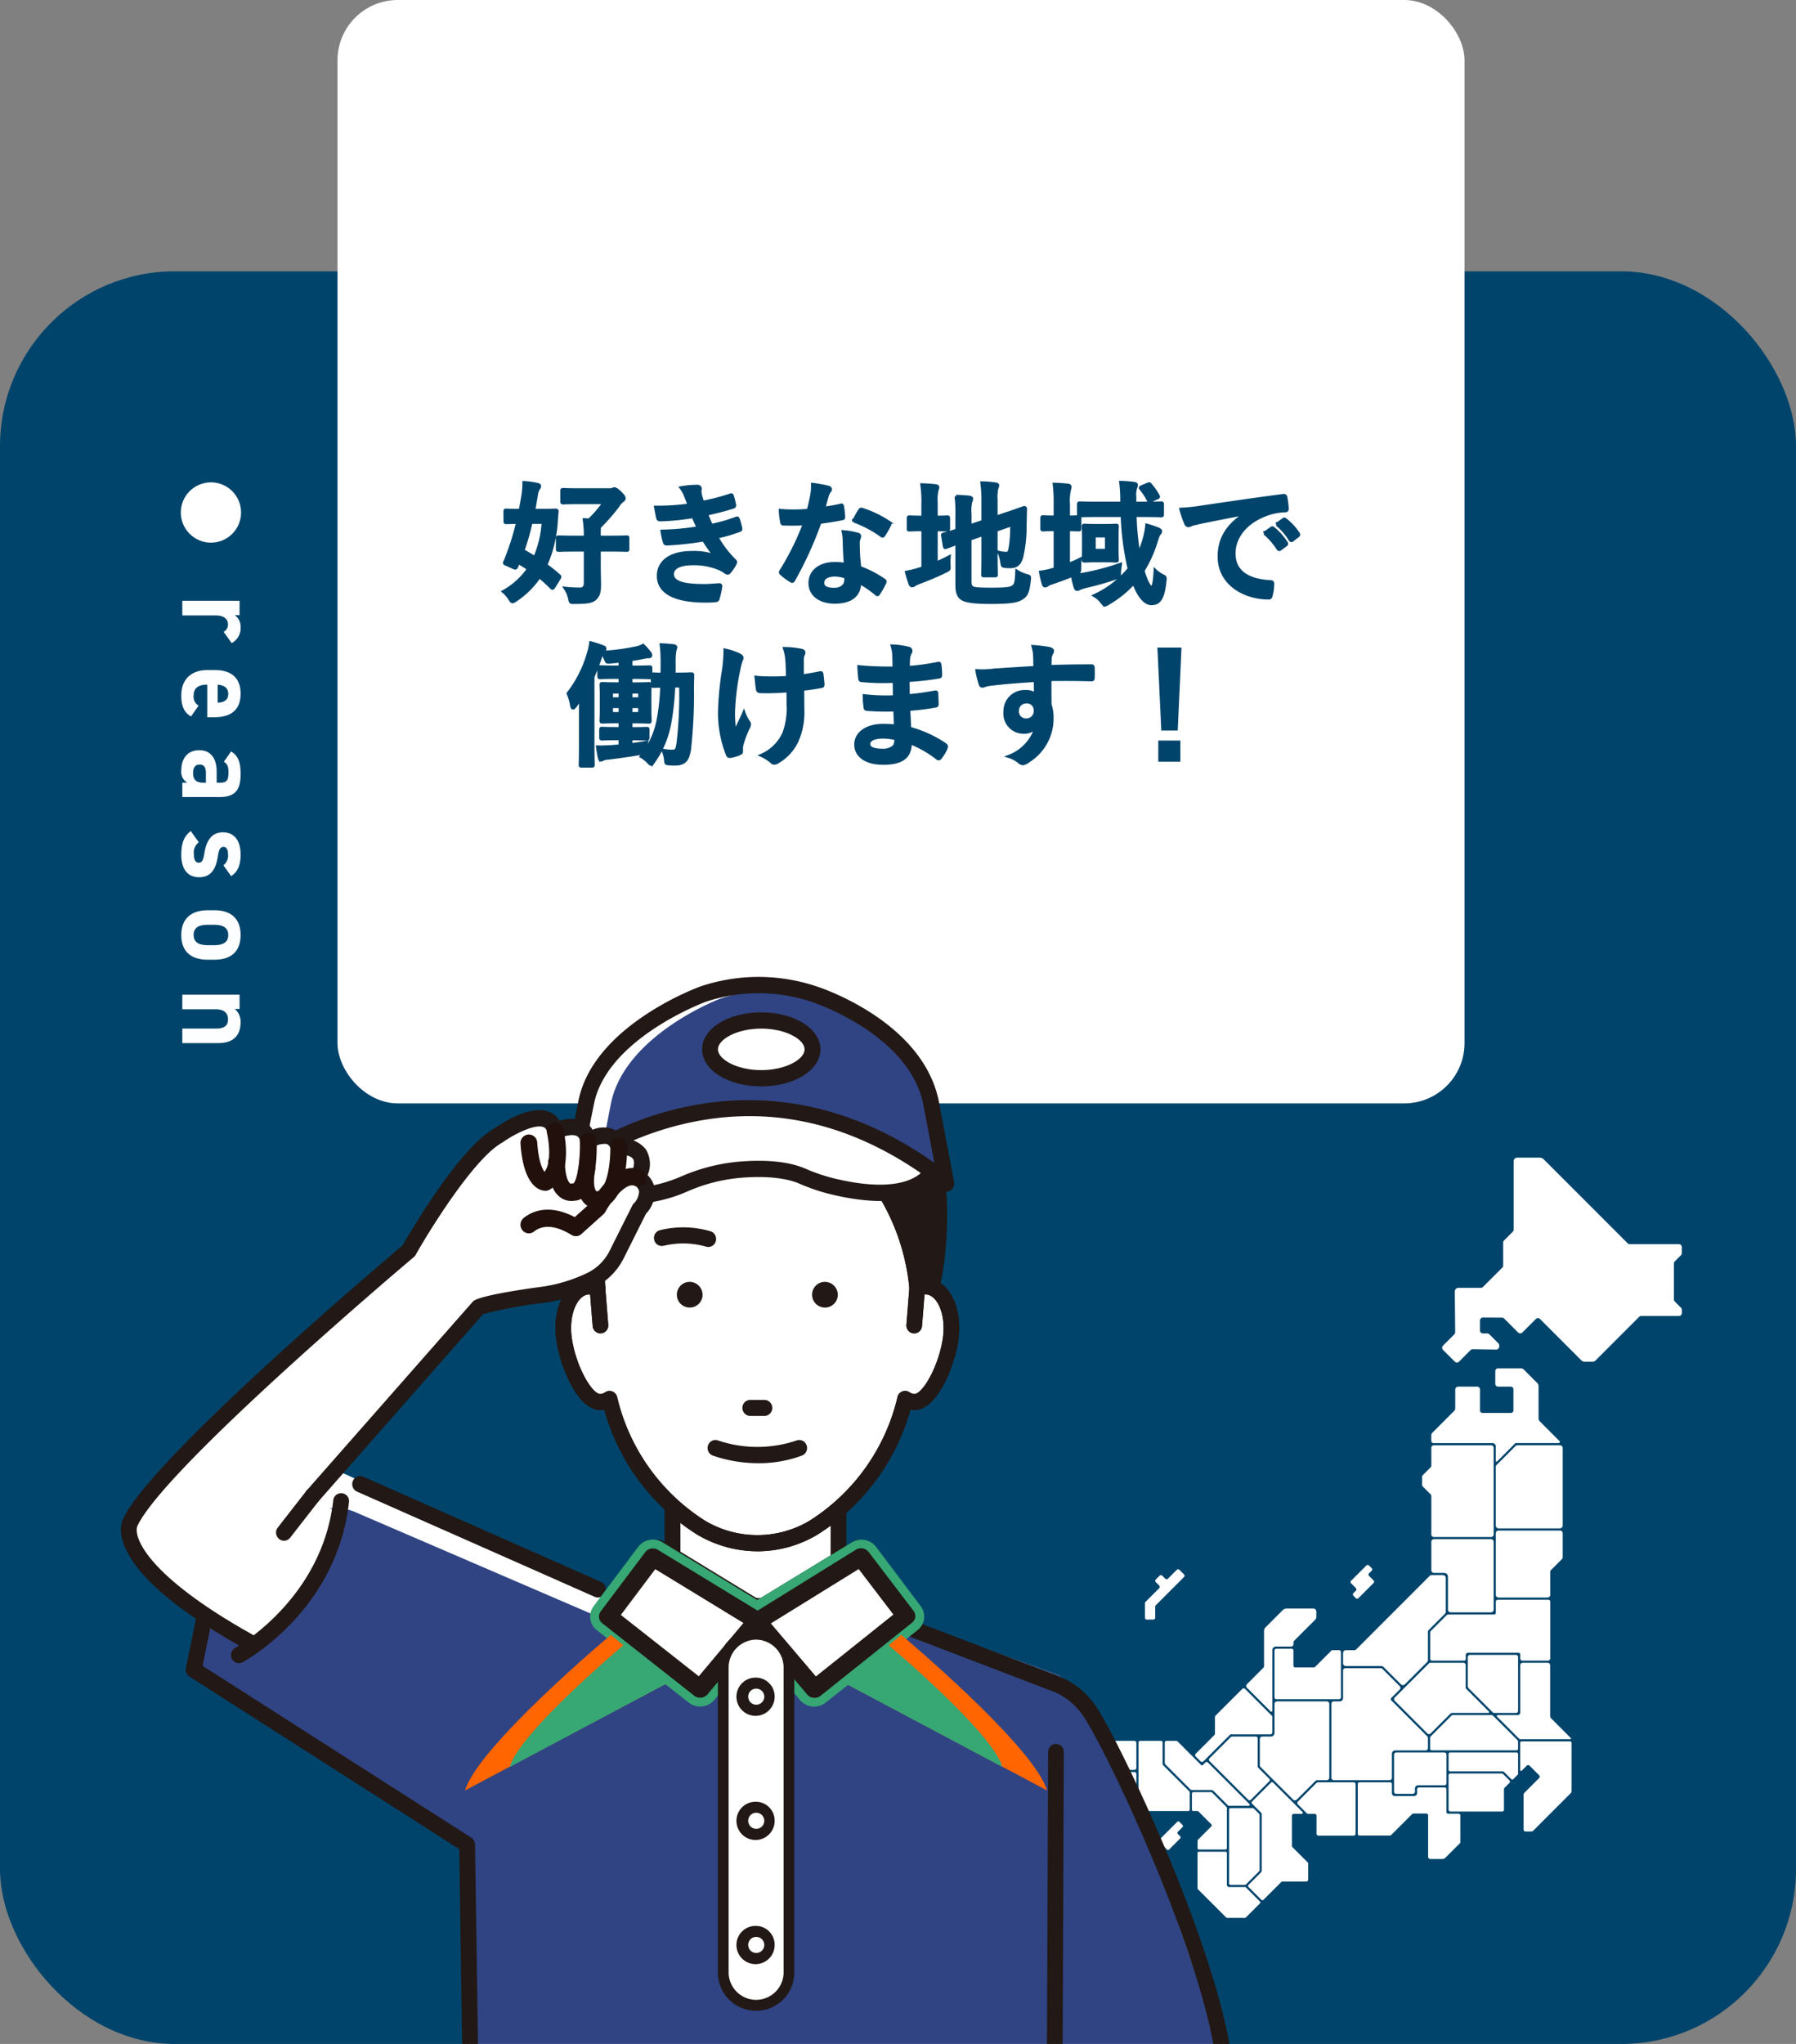
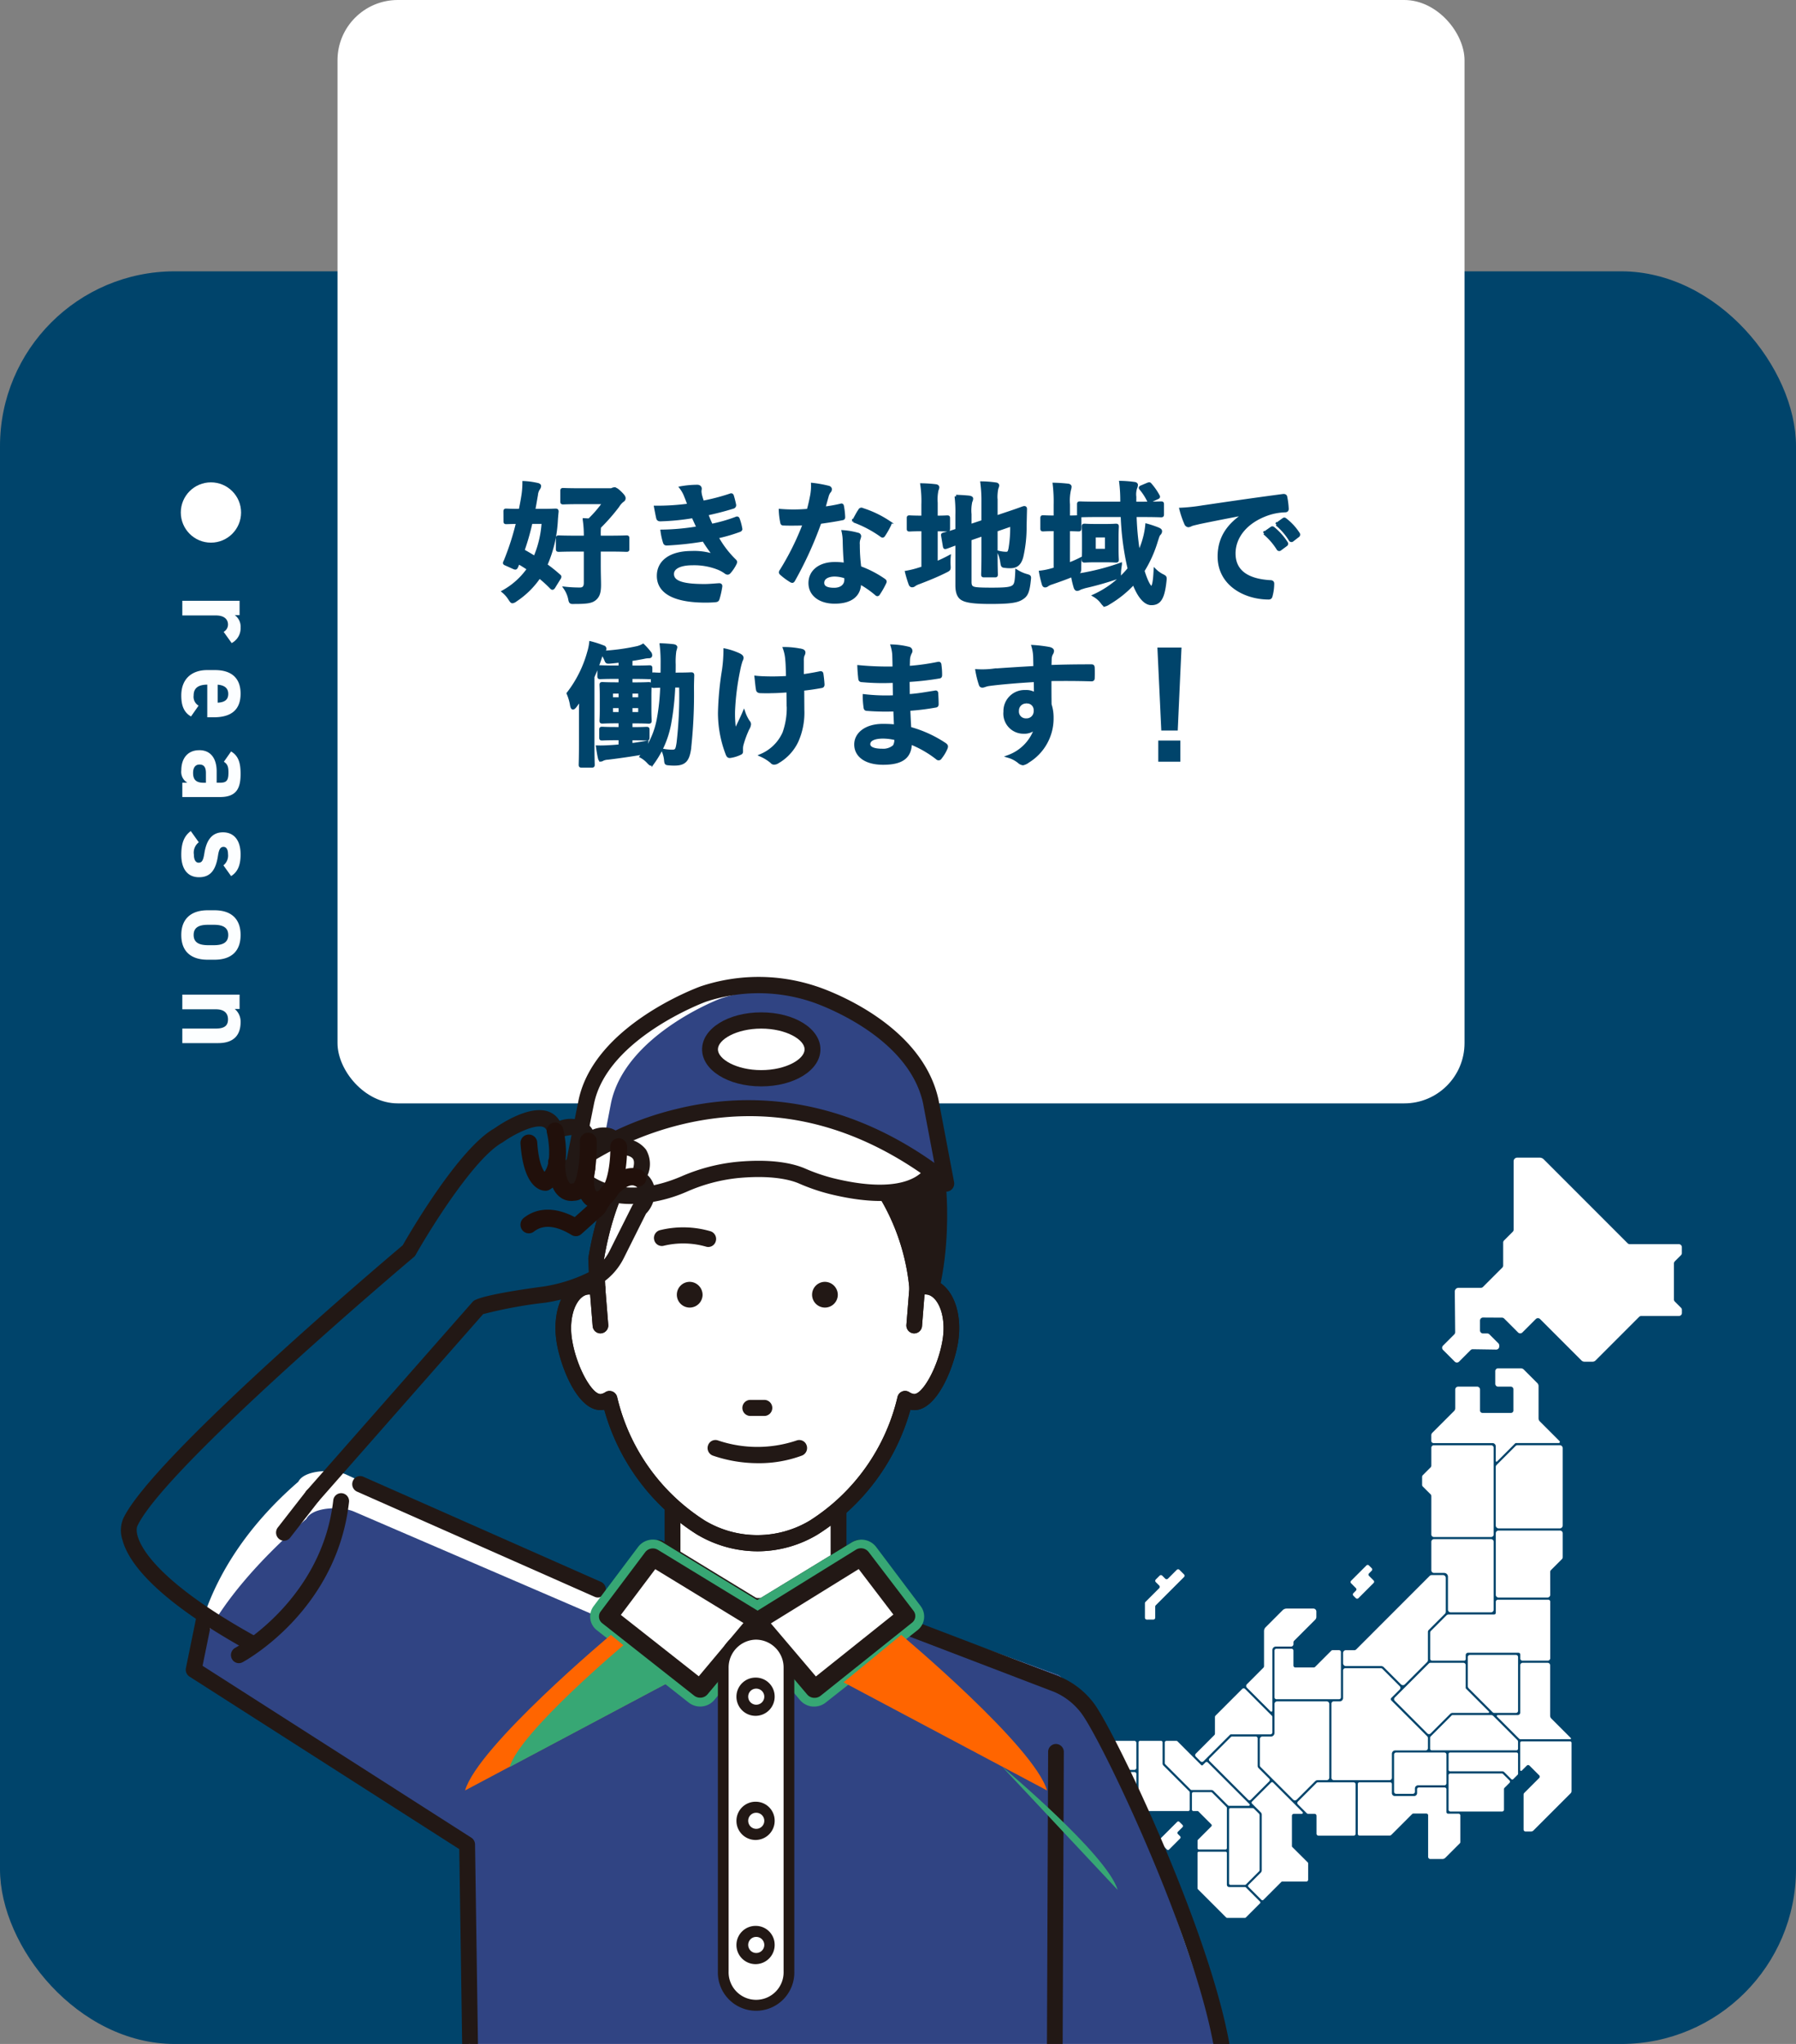
<svg xmlns="http://www.w3.org/2000/svg" width="298" height="339">
  <rect width="100%" height="100%" fill="#808080" stroke="none" />
  <defs>
    <clipPath id="a">
      <path data-name="長方形 3932" fill="none" d="M0 0h144.123v135.012H0z" />
    </clipPath>
    <clipPath id="b">
      <path data-name="長方形 3739" transform="translate(0 .452)" fill="none" d="M0 0h190v190H0z" />
    </clipPath>
    <clipPath id="c">
      <path data-name="長方形 3740" fill="none" d="M0 0h33.772v25.808H0z" />
    </clipPath>
  </defs>
  <g data-name="グループ 7072" transform="translate(-447 -9854)">
    <rect data-name="長方形 3925" width="298" height="294" rx="29" transform="translate(447 9899)" fill="#00446b" />
    <g data-name="グループ 7047" transform="translate(324)">
      <circle data-name="楕円形 33" cx="5" cy="5" r="5" transform="translate(153 9934)" fill="#fff" />
      <path data-name="パス 13514" d="M161.439 9960.656a2.778 2.778 0 001.482-2.565 2.354 2.354 0 00-.969-2.071h.8v-2.375h-9.502v2.432h5.586c1.33 0 1.995.608 1.995 1.52a1.4 1.4 0 01-.722 1.2zm-5.489 10.378a1.7 1.7 0 01-.819-1.7c0-1.349.95-1.767 2.261-1.786v5.415h1.083c2.888 0 4.446-1.235 4.446-3.914 0-2.47-1.387-3.914-4.256-3.914h-1.292c-2.451 0-4.294 1.368-4.294 4.218 0 1.71.456 2.812 1.615 3.477zm4.921-1.957c0 .912-.513 1.406-1.748 1.463v-2.983c1.081.091 1.746.547 1.746 1.516zm-4.807 9.348c-1.938 0-2.983 1.368-2.983 3.344a2.085 2.085 0 001.005 2.048h-.836v2.375h6.232c2.717 0 3.439-1.387 3.439-3.838 0-1.957-.418-3.021-1.577-3.724l-1.2 1.71c.627.4.76.855.76 1.786 0 1.368-.342 1.691-1.406 1.691h-.548v-1.883c0-1.993-.874-3.513-2.888-3.513zm.741 5.4c-1.292 0-1.767-.532-1.767-1.634 0-.836.342-1.387 1.064-1.387.741 0 1.064.437 1.064 1.425v1.6zm4.539 15.477c1.216-.741 1.577-2.033 1.577-3.591 0-2.377-1.121-3.667-2.926-3.667-1.919 0-2.755 1.444-3.078 3.42-.19 1.2-.38 1.615-.969 1.615-.494 0-.779-.513-.779-1.349a2.15 2.15 0 01.817-2.033l-1.33-1.863c-1.106.818-1.577 2-1.577 3.934 0 2.451 1.121 3.724 2.945 3.724 1.881 0 2.774-1.178 3.135-3.515.152-1.007.361-1.52.931-1.52.551 0 .741.57.741 1.2a2.057 2.057 0 01-.76 1.862zm-2.755 13.87c2.85 0 4.332-1.463 4.332-4.1 0-2.6-1.482-4.1-4.332-4.1h-1.139c-2.66 0-4.37 1.349-4.37 4.1 0 2.869 1.767 4.1 4.37 4.1zm-3.458-4.1c0-1.349 1.026-1.691 2.394-1.691h.988c1.52 0 2.356.494 2.356 1.691s-.836 1.691-2.356 1.691h-.988c-1.368-.004-2.394-.365-2.394-1.695zm-1.881 9.895v2.432h5.586c1.254 0 1.995.551 1.995 1.672 0 .988-.532 1.52-2.014 1.52h-5.567v2.413h5.947c2.812 0 3.724-1.558 3.724-3.477a2.735 2.735 0 00-.969-2.185h.8v-2.375z" fill="#fcfeff" />
    </g>
    <rect data-name="長方形 3924" width="187" height="183" rx="10" transform="translate(503 9854)" fill="#fff" />
    <path data-name="パス 13588" d="M530.791 9940.439c0 .223.022.245.223.245.111 0 .6-.022 1.872-.045a44.108 44.108 0 01-2.05 6.395.969.969 0 00-.134.334c0 .111.111.134.357.245l1.136.512c.357.156.4.134.535-.156l.29-.668a28.74 28.74 0 011.671 1.047 12.423 12.423 0 01-4.167 3.767 5.087 5.087 0 011.047 1.2c.223.334.312.49.468.49a1.248 1.248 0 00.535-.267 14.13 14.13 0 003.921-3.878 21.63 21.63 0 011.983 1.8c.089.089.134.111.178.111.067 0 .134-.045.223-.178l.891-1.448c.156-.245.178-.334.022-.446a23.654 23.654 0 00-2.228-1.783 20.948 20.948 0 001.738-7.175c.022-.423.067-1 .134-1.649.022-.245-.045-.29-.267-.29-.134 0-.735.045-2.5.045h-1.114c.156-.8.29-1.649.446-2.518a2.37 2.37 0 01.334-1.047.889.889 0 00.2-.468c0-.134-.134-.2-.357-.267a12.444 12.444 0 00-2.25-.312 14.122 14.122 0 01-.156 2.094c-.134.869-.29 1.693-.468 2.518-1.6 0-2.161-.045-2.3-.045-.2 0-.223.022-.223.245zm6.328.2a17.294 17.294 0 01-1.381 5.838c-.668-.423-1.315-.8-1.961-1.159a41.605 41.605 0 001.337-4.678zm7 4.59v5.438c0 .691-.29 1.025-.891 1.025a21.982 21.982 0 01-2.454-.132 5.012 5.012 0 01.735 1.693c.134.691.134.691.824.668 2.117 0 2.83-.134 3.365-.579s.78-1.025.78-2.34c0-.8-.045-1.716-.045-3.342v-2.43h1.6c2.072 0 2.763.045 2.9.045.223 0 .245-.022.245-.223v-1.76c0-.223-.022-.245-.245-.245-.134 0-.824.045-2.9.045h-1.6v-.4a9.052 9.052 0 01.045-1.292 32.251 32.251 0 003.03-3.454 3.357 3.357 0 01.824-.936.414.414 0 00.223-.379c0-.2-.134-.423-.713-.98-.535-.512-.758-.579-.936-.579a.632.632 0 00-.29.089.805.805 0 01-.4.067h-5.036c-1.939 0-2.585-.045-2.718-.045-.223 0-.245.022-.245.267v1.693c0 .245.022.267.245.267.134 0 .78-.045 2.718-.045h4.055a20.494 20.494 0 01-2.473 2.874l-.824-.045a17.6 17.6 0 01.178 2.9h-1.493c-2.05 0-2.763-.045-2.874-.045-.245 0-.267.022-.267.245v1.76c0 .2.022.223.267.223.111 0 .824-.045 2.874-.045zm17.2-7.464a39.287 39.287 0 01-5.548.357c.134.713.29 1.537.357 1.783.045.223.178.312.446.312a38.586 38.586 0 005.414-.535c.29.624.624 1.381.847 1.849a38.855 38.855 0 01-5.994.557 11.241 11.241 0 00.4 1.827c.067.223.156.312.4.312a52.636 52.636 0 006.103-.667 25.912 25.912 0 001.849 2.629 10.318 10.318 0 00-3.832-.557c-3.476 0-5.526 1.493-5.526 3.877 0 2.741 2.718 4.189 7.843 4.189q.836 0 1.6-.067c.312-.022.4-.111.468-.334a14.486 14.486 0 00.452-2.029c.022-.178-.045-.29-.267-.29-.8.045-1.627.134-2.451.134-3.409 0-5.3-.468-5.3-1.916 0-1.047 1.225-1.693 3.32-1.693a10.848 10.848 0 014.189.713 5.61 5.61 0 011.315.713.592.592 0 00.312.134c.134 0 .223-.067.357-.223a6.461 6.461 0 00.909-1.38c.111-.245.111-.334-.111-.535a16.615 16.615 0 01-2.919-3.855 27.424 27.424 0 003.766-1.092c.223-.089.223-.2.178-.4a8.45 8.45 0 00-.4-1.471c-.067-.2-.178-.245-.4-.134a26.168 26.168 0 01-4.058 1.157 24.294 24.294 0 01-.78-1.872c1.515-.334 2.874-.668 4.367-1.136a.341.341 0 00.267-.4 16.06 16.06 0 00-.379-1.493c-.067-.178-.178-.2-.379-.111a34.75 34.75 0 01-4.545 1.181 12.99 12.99 0 01-.357-1.159 3.955 3.955 0 01-.089-.668c0-.134.045-.29.045-.423 0-.223-.178-.4-.49-.4a15.756 15.756 0 00-2.7.245 5.651 5.651 0 01.78 1.426c.227.554.366.933.539 1.446zm25.956 9.827a11.483 11.483 0 00-1.76-.132c-2.518 0-4.122 1.313-4.122 3.251 0 1.916 1.649 3.164 4.1 3.164 2.54 0 4.144-1.025 4.144-3.253a16.573 16.573 0 012.719 1.872c.089.089.156.134.223.134s.134-.045.2-.156a13.71 13.71 0 001.025-1.805c.111-.223.089-.312-.134-.468a17.471 17.471 0 00-4.01-2.072 29.1 29.1 0 01-.246-3.788 2.315 2.315 0 01.09-.914 2.794 2.794 0 00.133-.465.342.342 0 00-.312-.357 12.045 12.045 0 00-2.429-.423 7.826 7.826 0 01.179 1.58c.022 1.047.069 2.406.2 3.832zm.045 2.117a2.567 2.567 0 01.024.445c0 .936-.735 1.582-1.939 1.582-1.27 0-1.894-.357-1.894-1.07 0-.847.869-1.292 1.983-1.292a5.678 5.678 0 011.826.335zm-3.632-11.431c.2-.668.379-1.359.535-1.894a2.449 2.449 0 01.357-.824.549.549 0 00.2-.423c0-.156-.134-.29-.357-.334a20.6 20.6 0 00-2.607-.468 8.624 8.624 0 01-.134 1.8c-.156.8-.312 1.56-.579 2.5a26.636 26.636 0 01-4.634.022 11.642 11.642 0 00.223 1.894c.045.29.089.357.312.357.557.022.735.022 1.225.022.691 0 1.381 0 2.228-.045a44.952 44.952 0 01-3.855 7.775.426.426 0 00-.111.267c0 .089.045.156.156.245a10.578 10.578 0 001.537 1.138.618.618 0 00.267.111c.089 0 .156-.067.245-.223a61.57 61.57 0 004.348-9.558c1.381-.2 2.473-.357 3.676-.6.178-.022.267-.067.267-.267a12.09 12.09 0 00-.2-1.8c-.045-.245-.134-.245-.334-.178a23.947 23.947 0 01-2.765.483zm4.947 2.117a19.256 19.256 0 014.609 2.429.311.311 0 00.2.089c.067 0 .134-.045.2-.156a13.552 13.552 0 00.94-1.649.531.531 0 00.089-.267c0-.089-.067-.156-.2-.245a17.384 17.384 0 00-4.368-2.095.311.311 0 00-.468.159c-.293.4-.624 1.066-1.002 1.735zm19.318 3.008l2.139-.735v3.142c0 2.228-.045 3.3-.045 3.454 0 .223.022.245.245.245h1.783c.223 0 .245-.022.245-.245 0-.134-.045-1.226-.045-3.454v-3.878l2.585-.891a21.232 21.232 0 01-.267 3.9c-.134.713-.29.824-.668.824a5.211 5.211 0 01-1.181-.156 5.557 5.557 0 01.468 1.6c.111.691.111.691.6.735a5.254 5.254 0 00.824.045c.958 0 1.582-.4 1.916-1.693a21.794 21.794 0 00.536-5.036l.067-2.852c0-.178-.089-.245-.245-.223s-.824.312-2.919 1l-1.716.579v-2.804a6.98 6.98 0 01.134-2.005 1.258 1.258 0 00.134-.446c0-.134-.134-.223-.357-.245a17.753 17.753 0 00-2.273-.178 23.1 23.1 0 01.178 3.164v3.231l-2.139.713v-1.916a6.741 6.741 0 01.134-2.117 1 1 0 00.134-.468c0-.111-.134-.2-.446-.245q-1-.1-2.139-.134a22.528 22.528 0 01.134 3.164v2.451c-1.426.468-2.005.6-2.184.646-.2.067-.223.067-.178.29l.29 1.738c.045.223.067.245.29.178.178-.045.646-.245 1.783-.646v6.955c0 1.2.312 1.872.847 2.206.557.357 1.671.624 4.7.624 3.454 0 4.523-.223 5.281-.735.735-.468 1-1.07 1.2-3.008.067-.579.067-.579-.49-.735a6.313 6.313 0 01-1.6-.713c-.064 1.76-.179 2.205-.536 2.517-.446.357-1.181.468-3.587.468-2.206 0-2.9-.067-3.209-.245-.312-.156-.423-.423-.423-1zm-5.615-1.537c1.27 0 1.693.045 1.827.045.2 0 .223-.022.223-.245v-1.693c0-.223-.022-.245-.223-.245-.134 0-.557.045-1.827.045v-2.384a7.472 7.472 0 01.134-2.117 1.258 1.258 0 00.134-.446c0-.134-.134-.245-.357-.267a23.201 23.201 0 00-2.3-.156 18.869 18.869 0 01.178 3.275v2.094h-.173c-1.448 0-1.894-.045-2.028-.045-.223 0-.223.022-.223.245v1.688c0 .223 0 .245.223.245.134 0 .579-.045 2.028-.045h.178v6.328l-.512.156a16 16 0 01-2.206.557 19.536 19.536 0 00.601 1.989c.089.2.2.267.334.267a.581.581 0 00.379-.156 3.138 3.138 0 01.735-.357c1.471-.557 3.053-1.2 4.434-1.894.624-.312.624-.29.579-1.025a9.37 9.37 0 01.022-1.381 23.38 23.38 0 01-2.161 1.025zm34.225-2.362c2.184 0 2.941.045 3.075.045.223 0 .245-.022.245-.267v-1.627c0-.223-.022-.245-.245-.245-.134 0-.891.045-3.075.045h-1.27v-1.047a3.446 3.446 0 01.156-1.537 1.1 1.1 0 00.111-.446c0-.111-.111-.223-.357-.245a19.521 19.521 0 00-2.25-.178 24.955 24.955 0 01.178 3.186v.267h-3.9c-2.161 0-2.9-.045-3.03-.045-.223 0-.245.022-.245.245v1.627c0 .245.022.267.245.267.134 0 .869-.045 3.03-.045h3.966a45.173 45.173 0 001.159 8.824 16.2 16.2 0 01-5.771 4.456 4.293 4.293 0 011.27 1.136c.223.29.334.423.468.423a1.69 1.69 0 00.579-.267 18.1 18.1 0 004.212-3.387c.936 2.473 2.005 3.431 2.919 3.431 1.315 0 1.961-.8 2.273-3.788.067-.624.067-.624-.512-.914a4.912 4.912 0 01-1.136-.824c-.09 1.895-.268 2.853-.625 2.853-.2 0-.758-.735-1.381-2.785a20.343 20.343 0 002.206-4.9c.245-.735.312-1.025.49-1.2a.661.661 0 00.223-.423c0-.2-.111-.267-.379-.4a17.51 17.51 0 00-1.916-.646 12.788 12.788 0 01-.424 2.267 13.684 13.684 0 01-.914 2.429 46.3 46.3 0 01-.6-6.284zm-12.278 2.339c1.136.022 1.515.045 1.649.045.223 0 .245-.022.245-.245v-1.671c0-.245-.022-.267-.245-.267-.134 0-.512.045-1.649.045v-2.095a8.124 8.124 0 01.178-2.473 1.736 1.736 0 00.089-.468c0-.111-.134-.223-.334-.245a25.256 25.256 0 00-2.3-.156 24.481 24.481 0 01.156 3.387v2.05c-1.4 0-1.827-.045-1.983-.045-.2 0-.223.022-.223.267v1.671c0 .223.022.245.223.245.134 0 .557-.045 1.939-.045h.045v6.507l-.49.134a11.518 11.518 0 01-1.939.4 16.8 16.8 0 00.473 2.006c.067.223.178.29.29.29a.632.632 0 00.379-.156 2.335 2.335 0 01.668-.312c1.159-.4 2.384-.824 3.476-1.292a15.833 15.833 0 00.467 2.004c.089.245.2.334.334.334a1.116 1.116 0 00.468-.178c.134-.067.4-.134.8-.267a51.509 51.509 0 005.083-1.426c.668-.2.668-.223.668-.958.022-.446.089-.891.156-1.337a38.2 38.2 0 01-5.637 1.537 12.23 12.23 0 01-2.3.267 5.7 5.7 0 00.535-.245c.646-.29.646-.29.646-1.025a12.744 12.744 0 01.067-1.381 18.274 18.274 0 01-1.939.847zm4.412-.691c-1.2 0-1.56-.045-1.716-.045-.223 0-.245.022-.245.245 0 .134.045.579.045 1.716v2.005c0 1.159-.045 1.582-.045 1.738 0 .223.022.245.245.245.156 0 .512-.045 1.716-.045h1.738c1.2 0 1.56.045 1.693.045.245 0 .267-.022.267-.245 0-.134-.045-.579-.045-1.738v-2.004c0-1.136.045-1.582.045-1.716 0-.223-.022-.245-.267-.245-.134 0-.49.045-1.693.045zm1.894 4.122h-2.028v-2.384h2.028zm5.882-10.562c-.29.111-.334.178-.178.357a9.338 9.338 0 011.225 1.872c.111.245.134.267.446.111l.958-.446c.312-.111.357-.178.245-.379a10.4 10.4 0 00-1.27-1.827c-.156-.178-.156-.2-.423-.111zm17.09 4.523c-2.7 1.76-4.278 3.9-4.278 7.063 0 4.635 4.3 6.885 8.222 6.885.267 0 .357-.134.423-.468a7.926 7.926 0 00.246-1.914c0-.245-.134-.334-.49-.334-3.878-.246-5.927-1.807-5.927-4.68 0-2.674 1.894-5.281 5.682-6.573a9.942 9.942 0 012.718-.49c.29 0 .423-.067.423-.334a12.729 12.729 0 00-.245-1.961c-.022-.156-.134-.29-.468-.245-5.749.758-10.651 1.493-13.391 1.894a30.738 30.738 0 01-3.543.379 15.527 15.527 0 00.824 2.403.521.521 0 00.423.334 1.3 1.3 0 00.49-.178c.334-.111.557-.156 1.4-.357 2.384-.49 4.768-.958 7.487-1.471zm3.231 3.188a11.056 11.056 0 012.25 2.584.233.233 0 00.379.067l.936-.691a.225.225 0 00.067-.357 10.255 10.255 0 00-2.117-2.384c-.134-.111-.223-.134-.334-.045zm2.05-1.471a10.541 10.541 0 012.228 2.562.229.229 0 00.379.067l.893-.691a.258.258 0 00.067-.4 9.305 9.305 0 00-2.117-2.3c-.134-.111-.2-.134-.334-.045zm-100 24.867c.022-.535.022-1.07.022-1.627a12.169 12.169 0 01.111-2.273 3.8 3.8 0 00.156-.579c0-.111-.134-.2-.357-.245-.535-.067-1.4-.134-2.072-.156a24.18 24.18 0 01.156 3.164c0 .579 0 1.159-.022 1.716-.914 0-1.248-.045-1.359-.045-.223 0-.245.022-.245.245v1.582c0 .223.022.245.245.245.111 0 .423-.022 1.315-.045a35.228 35.228 0 01-.6 5.66 13.823 13.823 0 01-2.139 5.1l.067-.446a9.182 9.182 0 01.178-1c-.914.156-1.8.29-2.607.4v-.98h.29c1.627 0 2.139.045 2.273.045.245 0 .267-.022.267-.245v-1.292c0-.223-.022-.245-.267-.245-.134 0-.646.045-2.273.045h-.29v-1.114h.557c1.671 0 2.228.045 2.362.045.245 0 .267-.022.267-.245 0-.134-.045-.646-.045-1.8v-2.278c0-1.2.045-1.716.045-1.849 0-.2-.022-.223-.267-.223-.134 0-.691.045-2.362.045h-.557v-1.07h.624c1.738 0 2.317.045 2.451.045.2 0 .223-.022.223-.245v-1.316c0-.223-.022-.245-.223-.245-.134 0-.713.045-2.451.045h-.624v-1.248c.8-.111 1.56-.245 2.317-.4a3.766 3.766 0 01.668-.067c.178 0 .29-.067.29-.245a.654.654 0 00-.134-.379 11.165 11.165 0 00-1.136-1.27 3.583 3.583 0 01-.958.379 35.46 35.46 0 01-5.793.78.636.636 0 01.156-.178c.178-.156.267-.267.267-.423s-.134-.245-.357-.334a17.6 17.6 0 00-2.005-.646 8.642 8.642 0 01-.334 1.582 19.618 19.618 0 01-3.409 6.818 8.291 8.291 0 01.579 2.028c.067.267.134.4.223.4.111 0 .245-.134.4-.334l.891-1.226c-.022.891-.045 1.8-.045 2.562v5.013c0 2.161-.045 3.231-.045 3.365 0 .223.022.245.245.245h1.671c.223 0 .245-.022.245-.245 0-.111-.045-1.2-.045-3.365v-11.19a33.466 33.466 0 001.292-3.387 5.383 5.383 0 01.2-.579 5.438 5.438 0 01.624 1.092c.178.446.178.468.758.423a36.805 36.805 0 001.627-.178v1h-.824c-1.738 0-2.317-.045-2.451-.045-.223 0-.245.022-.245.245v1.315c0 .223.022.245.245.245.134 0 .713-.045 2.451-.045h.824v1.07h-.535c-1.671 0-2.228-.045-2.362-.045-.245 0-.267.022-.267.223 0 .156.045.646.045 1.849v2.273c0 1.159-.045 1.649-.045 1.8 0 .223.022.245.267.245.134 0 .691-.045 2.362-.045h.535v1.114h-.691c-1.627 0-2.139-.045-2.273-.045-.223 0-.245.022-.245.245v1.292c0 .223.022.245.245.245.134 0 .646-.045 2.273-.045h.691v1.181c-.624.067-1.225.111-1.76.134-.758.045-1.337.067-1.983.045.111.78.2 1.337.312 1.8.045.245.134.379.223.379a.573.573 0 00.312-.111 2.314 2.314 0 01.847-.2c1.894-.223 4.122-.557 5.526-.8a3.121 3.121 0 00.512-.111l-.49.624a4.629 4.629 0 011.225.98c.2.2.312.312.423.312.089 0 .178-.089.334-.29a16.033 16.033 0 002.741-6.395 44.741 44.741 0 00.691-6.283h1.136a67.972 67.972 0 01-.423 9.4c-.178 1.159-.267 1.4-1 1.4a8.49 8.49 0 01-1.515-.156 5.274 5.274 0 01.423 1.493c.067.713.067.713.49.758a8.411 8.411 0 001.07.045c1.716 0 2.161-.8 2.429-2.451a82.592 82.592 0 00.49-10.138c0-.713.022-1.359.045-2.117 0-.223-.045-.267-.267-.267-.134 0-.579.045-2.05.045zm-5.7 6.529h-1.448v-1.159h1.448zm-4.679 0v-1.159h1.426v1.159zm4.679-3.565v1.114h-1.448v-1.115zm-4.679 1.114v-1.115h1.426v1.114zm29.3.713a12.312 12.312 0 01-.691 4.969 7.232 7.232 0 01-3.766 3.7 7.351 7.351 0 011.736 1.09.464.464 0 00.446.2 1 1 0 00.557-.2 7.839 7.839 0 003.186-3.454 11.627 11.627 0 00.98-5.169l-.022-3.431a38.965 38.965 0 003.075-.446c.2-.022.312-.111.29-.4a20.434 20.434 0 00-.178-1.671c-.022-.223-.134-.267-.4-.2-.936.2-1.894.357-2.852.49v-2.475a2.724 2.724 0 01.111-.936.9.9 0 00.156-.446c0-.178-.111-.29-.357-.357a13.576 13.576 0 00-2.874-.312 6.953 6.953 0 01.379 1.827c.089.847.089 1.849.134 2.963-.8.067-1.849.089-2.473.089-.824 0-1.939-.022-2.763-.111.111.98.156 1.582.245 2.028.022.245.2.357.512.357.824.022 1.4.022 1.872 0 .646 0 1.493-.045 2.674-.134zm-7.732 7.531a2.722 2.722 0 01.067-.579 16.748 16.748 0 011-2.718 1.668 1.668 0 00.267-.735.669.669 0 00-.2-.423 6.469 6.469 0 01-.735-1.493c-.535 1.248-.936 2.005-1.493 3.186a18.953 18.953 0 01-.223-3.521 41.518 41.518 0 01.847-6.685 12.659 12.659 0 01.423-1.649.806.806 0 00.134-.446c0-.156-.134-.312-.49-.49a10.93 10.93 0 00-2.34-.78 24.091 24.091 0 01-.245 3.32 50.792 50.792 0 00-.668 7.13 19.052 19.052 0 001.315 6.907c.134.267.245.334.512.29a5.512 5.512 0 001.54-.468c.223-.089.29-.156.29-.312zm25.553-3.744c-1.042-.089-1.582-.089-2.142-.089-2.7 0-4.456 1.359-4.456 3.164 0 1.849 1.649 3.119 4.545 3.119 3.053 0 4.5-.98 4.523-3.387a17.68 17.68 0 014.434 2.54.342.342 0 00.245.111.327.327 0 00.29-.178 6.7 6.7 0 00.98-1.649c.067-.267.067-.334-.156-.535a19.866 19.866 0 00-5.9-2.7c-.067-1.025-.111-2.117-.156-3.142a40.356 40.356 0 004.367-.535c.245-.022.334-.089.334-.312 0-.668-.045-1.4-.067-1.827-.022-.2-.089-.245-.357-.178-1.6.245-2.674.468-4.367.579 0-.8-.022-1.627-.022-2.518a45.581 45.581 0 005.147-.579c.178-.022.245-.067.245-.357a11.9 11.9 0 00-.111-1.627c-.022-.267-.111-.334-.379-.267a37.493 37.493 0 01-4.88.668c.022-.668.022-.98.045-1.426a2.864 2.864 0 01.334-1.07.454.454 0 00-.245-.668 12.91 12.91 0 00-2.807-.4 6.409 6.409 0 01.267 1.493c.022.758.045 1.337.045 2.161a50.942 50.942 0 01-5.838-.217 26.7 26.7 0 00.156 2.005c.022.223.134.312.379.312a36.668 36.668 0 005.325.111c.022.847.022 1.716.045 2.562a31.35 31.35 0 01-5.013-.178 13.3 13.3 0 00.134 1.894c.022.29.111.379.357.379a39.453 39.453 0 004.59.089c.02.758.067 1.672.109 2.652zm.045 2.117a2.138 2.138 0 01-.245 1.246 2.752 2.752 0 01-2.028.668c-1.537 0-2.206-.423-2.206-1 0-.713.78-1.181 2.406-1.181a9.61 9.61 0 012.073.267zm23.084-11.81c-2.674.156-5.548.334-6.907.446a14.7 14.7 0 01-2.718.089 15.614 15.614 0 00.557 2.25c.067.223.156.312.379.312.2 0 .557-.2 1.047-.267 1.76-.245 4.9-.512 7.709-.668 0 .735.022 1.493.022 2.273a2.731 2.731 0 00-1.693-.446 3.247 3.247 0 00-3.367 3.342 3.086 3.086 0 003.1 3.409 2.572 2.572 0 002.094-.891 7.443 7.443 0 01-4.568 4.9 4.966 4.966 0 011.693.891 1.262 1.262 0 00.668.334 2.124 2.124 0 00.869-.423 8.32 8.32 0 003.966-7.2 6.942 6.942 0 00-.334-2.206c-.022-1.359-.022-2.785-.022-4.144 2.317-.022 4.479-.022 6.8.045.267.022.379-.045.379-.29.022-.557.022-1.136 0-1.693-.022-.29-.067-.334-.334-.334-2.139 0-4.434.022-6.84.111.022-.847.022-1.136.045-1.426a2.329 2.329 0 01.178-.646.939.939 0 00.2-.512c0-.2-.245-.357-.624-.423a22.638 22.638 0 00-2.607-.312 7.081 7.081 0 01.267 1.627c.019.608.019 1.162.041 1.852zm-1.426 5.726a1.335 1.335 0 011.47 1.43 1.431 1.431 0 01-1.515 1.534 1.382 1.382 0 01-1.426-1.515 1.418 1.418 0 011.471-1.448zm25.49-8.779h-3.476l.624 13.258h2.25zm-3.342 15.42v3.008h3.164v-3.008z" fill="#00446b" stroke="#00446b" stroke-width=".5" />
    <g data-name="グループ 7053">
      <g data-name="グループ 7052" transform="translate(581.938 10046)" clip-path="url(#a)">
        <path data-name="パス 13515" d="M116.944 98.902v3.279a.241.241 0 01-.071.171l-.72.72a.241.241 0 01-.341 0l-1.172-1.17a.42.42 0 00-.3-.123h-8.682a.241.241 0 01-.241-.241v-2.636a.241.241 0 01.241-.241H116.7a.241.241 0 01.241.241m-2.126-4.325l-1.961-1.961a.566.566 0 00-.4-.166h-6.349a.271.271 0 00-.191.079l-3.485 3.485a.271.271 0 00-.079.191v1.825a.271.271 0 00.271.271h14.051a.271.271 0 00.271-.271v-1.139a.446.446 0 00-.131-.315zm-1.8-2.484h3.585a.347.347 0 00.347-.347v-8.919a.355.355 0 00-.355-.355h-7.627a.355.355 0 00-.355.355v4.813a.552.552 0 00.162.39l3.938 3.938a.435.435 0 00.308.127m-7.337.163a.558.558 0 01.395-.163H112a.136.136 0 00.1-.233l-3.793-3.793a.179.179 0 01-.052-.127v-3.78a.379.379 0 00-.379-.379h-5.468a.379.379 0 00-.268.111l-4.174 4.174a.161.161 0 01-.013.009l-1.468 1.468a.379.379 0 000 .536l5.415 5.421a.379.379 0 00.536 0zm19.883 4.552h-8.008a.256.256 0 00-.256.256v4.491a.153.153 0 00.261.108l.83-.83a.319.319 0 01.451 0l1.614 1.614a.306.306 0 010 .433l-2.478 2.478a.4.4 0 00-.118.285v5.787a.33.33 0 00.33.33h.9a.575.575 0 00.406-.168l6.169-6.169a.521.521 0 00.153-.369v-7.99a.256.256 0 00-.256-.256m.067-.358c.1 0 .129-.133.055-.206l-3.215-3.215a.667.667 0 01-.2-.471v-8.363a.414.414 0 00-.414-.414h-4.145a.4.4 0 00-.4.4v7.841a.429.429 0 01-.429.429h-3.322a.149.149 0 00-.105.254l3.16 3.16.491.491a.324.324 0 00.229.095zm-11.179 5.77a.294.294 0 00-.208-.086h-8.533a.294.294 0 00-.294.294v5.72a.294.294 0 00.294.294h8.605a.294.294 0 00.294-.294v-3.418a.294.294 0 01.086-.208l.824-.824a.294.294 0 000-.415zm28.497-85.02l1.028-1.028a.5.5 0 00.148-.357v-.963a.505.505 0 00-.505-.505h-8.134a.5.5 0 01-.357-.148L121.209.282a.964.964 0 00-.682-.28H116.8a.589.589 0 00-.589.589v11.347a.5.5 0 01-.148.357l-1.439 1.439a.5.5 0 00-.148.357v3.793a.5.5 0 01-.148.357l-3.2 3.2a.505.505 0 01-.357.148h-3.708a.614.614 0 00-.614.62l.063 6.739a.5.5 0 01-.148.362l-1.866 1.866a.505.505 0 000 .714l1.943 1.943a.505.505 0 00.714 0l1.911-1.911a.5.5 0 01.365-.148l3.878.058a.505.505 0 00.513-.505v-.181a.505.505 0 00-.148-.357l-1.482-1.482a.505.505 0 00-.357-.148h-.7a.505.505 0 01-.505-.505v-1.63a.505.505 0 01.508-.505l3.145.018a.505.505 0 01.354.148l2.31 2.31a.505.505 0 00.714 0l2.224-2.224a.505.505 0 01.714 0l6.871 6.871a.688.688 0 00.486.2h1.358a.688.688 0 00.486-.2l7.232-7.233a.505.505 0 01.357-.148h6.238a.505.505 0 00.505-.505v-.5a.5.5 0 00-.148-.357l-1.028-1.028a.5.5 0 01-.148-.357v-5.956a.505.505 0 01.148-.357m-25.292 66.223h4.218a.4.4 0 00.4-.4v-9.386a.324.324 0 00-.324-.324h-8.346a.36.36 0 00-.36.36v1.815a.28.28 0 01-.28.28h-7.564a.564.564 0 00-.343.142l-2.6 2.6a.443.443 0 00-.106.294v4.297a.325.325 0 00.325.325h5.313a.264.264 0 00.264-.264v-.691a.39.39 0 01.359-.358h8.337a.315.315 0 01.358.358v.6a.356.356 0 00.356.356m-11.911-8.014h6.692a.445.445 0 00.445-.445V63.717a.445.445 0 00-.445-.445H103a.445.445 0 00-.445.445v4.715a.445.445 0 00.445.445h1.688a.624.624 0 01.624.624v5.465a.445.445 0 00.445.445m-3.325-19.575a.42.42 0 01.123.3v6.362a.42.42 0 00.42.42h9.5a.42.42 0 00.42-.42V48.12a.42.42 0 00-.42-.42h-9.5a.42.42 0 00-.42.42v2.951a.42.42 0 01-.123.3l-1.285 1.285a.42.42 0 00-.123.3v1.3a.42.42 0 00.123.3zm.492-8.494h9.776a.546.546 0 01.546.546v2.414a.125.125 0 00.214.088l3-3a.181.181 0 01.128-.053h7.1a.193.193 0 00.136-.329l-3.265-3.265a.723.723 0 01-.212-.511V37.89a.7.7 0 00-.2-.492l-2.258-2.258a.694.694 0 00-.491-.2h-3.764a.469.469 0 00-.469.469v2.1a.469.469 0 00.469.469h2.1a.44.44 0 01.44.44v3.518a.4.4 0 01-.4.4h-4.739a.4.4 0 01-.4-.4v-3.47a.489.489 0 00-.489-.489h-3.134a.489.489 0 00-.489.489v3.1a.634.634 0 01-.186.448l-3.617 3.617a.584.584 0 00-.171.413v.93a.369.369 0 00.369.369m21.435.84a.489.489 0 00-.489-.489h-7a.489.489 0 00-.346.143l-3.129 3.128a.489.489 0 00-.143.346v9.691a.489.489 0 00.489.489h10.128a.489.489 0 00.489-.489zm-2.077 20.538a.448.448 0 01.131-.317l1.815-1.815a.448.448 0 00.131-.317v-3.976a.448.448 0 00-.448-.448H113.7a.448.448 0 00-.448.448v10.212a.448.448 0 00.448.448h8.134a.448.448 0 00.448-.448zm-32.237 2.672a.3.3 0 010 .424l-.415.415a.3.3 0 000 .424l.408.408a.3.3 0 00.424 0l2.518-2.518a.3.3 0 000-.424l-.751-.752a.3.3 0 010-.424l.433-.433a.3.3 0 000-.424l-.452-.452a.3.3 0 00-.424 0l-2.535 2.536a.3.3 0 000 .424zm-13.784 31.709l3.374 3.374a.42.42 0 00.595 0l3.055-3.055a.6.6 0 01.424-.176h1.5a.421.421 0 00.421-.421V90.602a.421.421 0 00-.421-.421h-8.248a.421.421 0 00-.421.421v4.811a.6.6 0 01-.6.6h-1.417a.421.421 0 00-.421.421v4.333a.421.421 0 00.123.3l2.035 2.035m19.759-.233v-4a.556.556 0 01.556-.556h5.048a.377.377 0 00.377-.377v-1.683a.377.377 0 00-.11-.266l-5.958-5.958a.3.3 0 01-.007-.426l1.4-1.4a.377.377 0 000-.533l-2.881-2.881a.377.377 0 00-.266-.11h-5.883a.377.377 0 00-.377.377v4.567a.556.556 0 01-.556.556h-1a.377.377 0 00-.377.377v12.307a.377.377 0 00.377.377h9.277a.377.377 0 00.377-.377m.362-3.861v6.168a.342.342 0 00.342.342h2.779a.342.342 0 00.342-.342v-.547a.521.521 0 01.521-.521h4.363a.342.342 0 00.342-.342v-4.758a.342.342 0 00-.342-.342h-8.005a.342.342 0 00-.342.342m10.7 9.8h-1.729a.266.266 0 01-.285-.277v-3.772a.291.291 0 00-.291-.291h-4.286a.291.291 0 00-.291.291v.65a.47.47 0 01-.47.47h-3.24a.47.47 0 01-.47-.47v-1.514a.291.291 0 00-.291-.291h-5.078a.291.291 0 00-.291.291v8.258a.291.291 0 00.291.291H95.6a.485.485 0 00.343-.142l3.426-3.426a.291.291 0 01.206-.085h2.158a.291.291 0 01.291.291v6.883a.367.367 0 00.367.367h1.986a.724.724 0 00.512-.212l2.392-2.392a.291.291 0 00.085-.206v-4.42a.291.291 0 00-.291-.291m-17.411-5.203h-5.926a.329.329 0 00-.232.1l-3.094 3.094a.329.329 0 000 .465l1.468 1.468a.328.328 0 00.232.1h1.063a.329.329 0 01.329.329v2.963a.329.329 0 00.329.329h5.832a.329.329 0 00.329-.329v-8.182a.329.329 0 00-.329-.329m-26.193-4.274l.786.787a.344.344 0 00.486 0l4.42-4.418a.179.179 0 01.127-.052h6.542a.344.344 0 00.344-.344v-2.523a.344.344 0 00-.1-.243l-4.421-4.423a.344.344 0 00-.486 0l-4.42 4.422a.344.344 0 00-.1.243v2.744a.344.344 0 01-.1.243l-3.077 3.079a.344.344 0 000 .486m19.582-14.786h-3.067a.315.315 0 01-.315-.315v-2.474a.315.315 0 00-.315-.315h-2.509a.315.315 0 00-.315.315v7.746a.315.315 0 00.315.315h10.39a.315.315 0 00.315-.315v-7.506a.315.315 0 00-.315-.315h-1.063a.315.315 0 00-.222.092l-2.677 2.677a.314.314 0 01-.222.092m5.325-.229h5.826a.647.647 0 01.457.189l2.842 2.842a.468.468 0 00.662 0l3.688-3.688a.468.468 0 00.137-.331v-4.688a.456.456 0 01.108-.28l2.714-2.711a.468.468 0 00.137-.331v-5.619a.468.468 0 00-.468-.468h-1.874a.468.468 0 00-.331.137L90.1 81.553a.468.468 0 01-.331.137H88.38a.468.468 0 00-.468.468v1.7a.468.468 0 00.468.468m-12.5 7.513a.177.177 0 00.3-.125V81.667a.578.578 0 01.578-.578h2.52a.4.4 0 00.4-.4v-.287a.4.4 0 01.117-.282l3.5-3.5a.624.624 0 00.183-.441v-.9a.49.49 0 00-.49-.49h-4.445a.934.934 0 00-.66.273l-2.823 2.825a.9.9 0 00-.264.638v5.8a.4.4 0 01-.117.282l-2.732 2.735a.4.4 0 000 .564zM30.8 111.102h.886a.357.357 0 00.253-.1l1.25-1.25a.279.279 0 00.082-.2v-7.369a.279.279 0 00-.279-.279h-2.8a.458.458 0 01-.458-.458v-1.411a.279.279 0 00-.279-.279h-4.97a.447.447 0 00-.447.447v7.799a.447.447 0 00.447.447h3.337a.441.441 0 01.312.129l2.416 2.416a.357.357 0 00.253.1m12.878-11.939v2.058a.328.328 0 00.328.328h9.273a.328.328 0 00.328-.328v-4.162a.328.328 0 00-.328-.328h-7.168a.328.328 0 00-.232.1l-2.1 2.1a.328.328 0 00-.1.232m-13.335 2.387h12.718a.258.258 0 00.258-.258v-2.232a.437.437 0 01.128-.309l1.786-1.785a.138.138 0 00-.1-.235H33.313a.77.77 0 00-.545.226l-2.508 2.508a.586.586 0 00-.172.414v1.415a.258.258 0 00.258.258m20.8 9.471l2.377-2.377a.3.3 0 00.087-.21v-6.226a.3.3 0 00-.3-.3h-8.2a.3.3 0 00-.3.3v8.6a.3.3 0 00.3.3h5.819a.3.3 0 00.21-.087m-7.639-9.113h-9.516a.356.356 0 00-.356.356v6.871a.356.356 0 00.356.356h1.6a.356.356 0 01.252.1l1.374 1.374a.473.473 0 00.334.138h6.565a.356.356 0 00.356-.356v-8.488a.356.356 0 00-.356-.356zm29.93-5.89h-3.938a.306.306 0 00-.216.09l-3.536 3.536a.306.306 0 000 .433l6.429 6.429a.306.306 0 00.433 0l3.058-3.058a.306.306 0 000-.433l-1.779-1.779a.485.485 0 01-.142-.343v-4.57a.306.306 0 00-.306-.306m-12.674 14.158a.268.268 0 00-.379 0l-2.938 2.938a.268.268 0 000 .376l1.226 1.261a.268.268 0 00.382 0l1.82-1.82a.268.268 0 000-.379l-.363-.363a.268.268 0 010-.379l.757-.757a.268.268 0 000-.379zm5.631-5.16l2.416 2.416a.274.274 0 00.194.08h3.254a.172.172 0 00.122-.294l-6.913-6.909a.274.274 0 00-.387 0l-.449.447a.167.167 0 01-.023.015.178.178 0 01-.1.037.18.18 0 01-.061-.012.174.174 0 01-.066-.041l-3.63-3.629s0-.007-.007-.01l-.3-.3a.274.274 0 00-.194-.08H58.6a.274.274 0 00-.274.274v3.415a.274.274 0 00.08.194l4.192 4.191a.274.274 0 00.194.08h3.28a.453.453 0 01.32.133m-8.3-4.21a.44.44 0 01-.129-.311v-3.512a.26.26 0 00-.26-.26h-3.474a.26.26 0 00-.26.26v11.128a.26.26 0 00.26.26h7.983a.26.26 0 00.26-.26v-2.824a.26.26 0 00-.076-.184zm13.688 20.225a.2.2 0 00-.14-.058h-2.63a.377.377 0 01-.377-.377v-5.28a.2.2 0 00-.2-.2h-4.47a.2.2 0 00-.2.2v5.872a.2.2 0 00.058.14l4.7 4.7a.2.2 0 00.14.058h2.973a.2.2 0 00.14-.058l2.358-2.358a.2.2 0 000-.28zm-2.789-12.908v12.241a.252.252 0 00.252.252h2.375a.252.252 0 00.178-.074l2.189-2.191a.252.252 0 00.074-.178v-9.119a.363.363 0 00-.106-.256l-.655-.655-.145-.145a.433.433 0 00-.306-.126h-3.6a.252.252 0 00-.252.252m10.5 6.22a.235.235 0 01-.069-.166v-5.023a.329.329 0 01.329-.329h1.319a.164.164 0 00.116-.28l-1.39-1.397-3.505-3.505a.235.235 0 00-.332 0l-3.163 3.158a.235.235 0 000 .332l.711.71.807.806a.683.683 0 01.1.253v9.31a.519.519 0 01-.164.369l-2.038 2.038a.235.235 0 000 .332l2.145 2.146a.235.235 0 00.332 0l2.964-2.964a.235.235 0 01.166-.069H81.8a.315.315 0 00.315-.315v-2.7a.235.235 0 00-.069-.166zm-13.445-3.77a.241.241 0 010 .34l-2.211 2.211a.241.241 0 00-.071.17v1.217a.241.241 0 00.241.241h4.384a.241.241 0 00.241-.241v-6.654a.241.241 0 00-.071-.17l-2.383-2.386a.241.241 0 00-.17-.071h-2.938a.241.241 0 00-.241.241v2.655a.241.241 0 00.241.241h.676a.241.241 0 01.17.071zm-60.36 1.435l.006.006.1.092a.155.155 0 00.1.039h1.28a.155.155 0 00.109-.045l3.526-3.526a.209.209 0 000-.3L8.2 105.664a.227.227 0 00-.321 0l-2.414 2.414a.154.154 0 01-.109.045h-3.3a.1.1 0 00-.073.177zm5.655-3.709a.179.179 0 010 .253l-3.59 3.59a.312.312 0 000 .442l1.74 1.74a.312.312 0 00.442 0l1.782-1.782a.491.491 0 01.348-.144H14.4a.312.312 0 00.221-.091l5.7-5.7a.312.312 0 000-.442l-1.855-1.855a.312.312 0 00-.221-.091H9.461a.312.312 0 00-.221.091l-.721.721a.312.312 0 000 .442zM21 106.848a.293.293 0 00-.414 0l-5.323 5.325a.133.133 0 00.094.227h1.5a.367.367 0 01.367.367v3.023a.293.293 0 00.293.293h7.3a.293.293 0 00.293-.293v-4.709a.293.293 0 00-.086-.207zm-2.972 22.773l-3.648-3.649-2.227-2.227a.34.34 0 00-.241-.1H7.5a.34.34 0 00-.34.34v9.81a.34.34 0 00.34.34h3.275a.34.34 0 00.34-.34v-5.008a.34.34 0 01.34-.34h2.48a.34.34 0 01.34.34v5.884a.34.34 0 00.34.34h1.629a.34.34 0 00.241-.1l3.176-3.174a.34.34 0 000-.481zM6.284 115.365h-.6a.256.256 0 01-.256-.256v-2.752a.256.256 0 00-.075-.181l-3.977-3.974a.256.256 0 00-.181-.075H.256a.256.256 0 00-.256.256v7.169a.256.256 0 00.075.181l2.085 2.085a.256.256 0 00.181.075h3.943a.256.256 0 00.256-.256v-2.016a.256.256 0 00-.256-.256m5.642-2.519l-2 2a.3.3 0 00-.087.211v5.428a.3.3 0 01-.087.21l-2.279 2.279c-.173.173-.114.314.13.314H12a.477.477 0 01.337.14l1.955 1.955a.3.3 0 00.421 0l2.063-2.063a.3.3 0 00.087-.21v-10.054a.3.3 0 00-.3-.3h-4.426a.3.3 0 00-.21.087m12.873 3.6h-7.26a.314.314 0 00-.314.314v6.42a.493.493 0 01-.144.348l-2.1 2.1a.314.314 0 000 .444l3.307 3.307 1.648 1.648a.314.314 0 00.444 0l1.19-1.19a.314.314 0 00.092-.222v-7.065a.314.314 0 01.092-.222l3.266-3.266a.314.314 0 00.092-.222v-2.08a.314.314 0 00-.314-.314m21.768.228h9.854a.147.147 0 00.1-.251l-2.873-2.873a.444.444 0 00-.314-.13H49.65a.444.444 0 00-.314.13l-2.873 2.873a.147.147 0 00.1.251m10.7.5a.467.467 0 00-.331-.137H48.86a.224.224 0 00-.224.224v2.46a.171.171 0 00.05.121l5.359 5.359a.245.245 0 00.347 0l3.426-3.426a.429.429 0 00.126-.3v-3.433a.468.468 0 00-.137-.331zm-17.98 2.514h8.747a.248.248 0 00.248-.248v-2.115a.287.287 0 00-.287-.287h-7.352a.554.554 0 01-.392-.162l-3.563-3.571a.513.513 0 00-.725 0l-5.74 5.74a.7.7 0 00-.206.5v7.024a.715.715 0 00.209.506l2.724 2.724a.128.128 0 00.218-.09v-3.9a.284.284 0 01.083-.2l5.843-5.843a.284.284 0 01.2-.083m13.7 4.969l-4.531-4.531a.274.274 0 00-.194-.08h-8.83a.274.274 0 00-.194.08l-5.641 5.638a.274.274 0 00-.08.194v3.947a.274.274 0 00.274.274h3.16a.274.274 0 00.274-.274v-1.56a.274.274 0 01.08-.194l4.1-4.1a.274.274 0 01.194-.08H45.5a.275.275 0 01.194.08l4.641 4.641a.4.4 0 00.57 0l2.867-2.867a.274.274 0 000-.388zm2.36-48.031l1.081-.006a.311.311 0 00.31-.311v-1.838a.311.311 0 01.091-.22l4.684-4.684a.311.311 0 000-.44l-.758-.758a.311.311 0 00-.44 0l-1.47 1.47a.311.311 0 01-.44 0l-.5-.5a.311.311 0 00-.44 0l-.632.632a.311.311 0 000 .44l.564.564a.311.311 0 010 .44l-2.275 2.275a.311.311 0 00-.091.22v2.4a.311.311 0 00.313.311" fill="#fff" />
      </g>
    </g>
    <g data-name="グループ 7043">
      <path data-name="長方形 3738" fill="#fff" d="M558.587 10097.889h27.547v22.496h-27.547z" />
      <g data-name="グループ 447">
        <g data-name="グループ 446" clip-path="url(#b)" transform="translate(464 10002.548)">
          <path data-name="パス 12998" d="M122.134 119.186H94.587a1.33 1.33 0 01-1.313-1.348V95.345a1.33 1.33 0 011.313-1.348h27.547a1.33 1.33 0 011.314 1.348v22.493a1.33 1.33 0 01-1.313 1.348m-26.233-2.7h24.917v-19.8H95.901z" fill="#221815" />
          <path data-name="パス 12999" d="M137.434 34.108c-2.743-12.483-19.387-17.789-19.387-17.789a29.164 29.164 0 00-18.361 0S82.799 22.434 80.3 34.108L77.552 47.74s17.507-6.347 31.316-8.125c13.808 1.778 31.149 8.125 31.149 8.125z" fill="#fff" />
          <path data-name="パス 13000" d="M137.611 34.453c-2.557-12.166-18.065-17.337-18.065-17.337a26.061 26.061 0 00-17.111 0s-15.738 5.961-18.066 17.337l-2.56 13.286s16.313-6.186 29.182-7.919c12.867 1.732 29.028 7.919 29.028 7.919z" fill="#304483" />
          <path data-name="パス 13001" d="M77.554 49.087a1.28 1.28 0 01-.864-.332 1.37 1.37 0 01-.424-1.289l2.748-13.632c2.628-12.28 19.519-18.528 20.236-18.789a30.308 30.308 0 0119.2-.011c.7.222 17.387 5.684 20.265 18.776l.008.039 2.581 13.634a1.367 1.367 0 01-.433 1.279 1.288 1.288 0 01-1.3.248c-.172-.062-17.231-6.27-30.709-8.037-13.481 1.767-30.7 7.974-30.878 8.038a1.3 1.3 0 01-.437.076m31.321-10.818a1.4 1.4 0 01.164.01c10.923 1.407 24.146 5.686 29.262 7.436l-2.146-11.327c-2.561-11.577-18.331-16.729-18.49-16.779a27.733 27.733 0 00-17.568 0c-.128.048-16.2 6-18.507 16.8l-2.279 11.299c5.164-1.752 18.484-6.027 29.4-7.433a1.4 1.4 0 01.164-.01" fill="#221815" />
          <path data-name="パス 13002" d="M139.971 48.361s2.215 21.536-8.58 30.814l-5.812-23.524 3.044-16.236s11.069 6.293 11.348 8.946" fill="#221815" />
          <path data-name="パス 13003" d="M92.824 38.306c-4.673 3.844-8.994 10.5-10.913 21.933l.225 4.875a3.325 3.325 0 00-1.888-.256c-2.732.474-4.346 4.527-3.6 9.048s3.561 10.531 6.295 10.059a3.213 3.213 0 001.2-.489 34.669 34.669 0 0015.148 21.322 18.348 18.348 0 0018.73 0 34.681 34.681 0 0015.156-21.323 3.206 3.206 0 001.2.489c2.734.471 5.551-5.536 6.3-10.059s-.872-8.574-3.6-9.048a3.323 3.323 0 00-1.888.256 37.4 37.4 0 00-9.184-21.278z" fill="#fff" />
          <path data-name="パス 13004" d="M108.737 108.74a19.706 19.706 0 01-10.146-2.822A35.783 35.783 0 0183.26 85.254a1.921 1.921 0 01-.1.018c-4.1.7-7.1-6.914-7.794-11.15-.875-5.329 1.176-9.977 4.666-10.583a4.376 4.376 0 01.731-.062l-.148-3.179a1.31 1.31 0 01.018-.289c1.729-10.303 5.56-17.955 11.38-22.743a1.275 1.275 0 011.824.207 1.355 1.355 0 01-.2 1.872c-5.285 4.348-8.792 11.4-10.422 20.978l.218 4.731a1.347 1.347 0 01-.55 1.154 1.28 1.28 0 01-1.246.14 2.08 2.08 0 00-1.176-.172c-1.732.3-3.2 3.461-2.537 7.513.777 4.725 3.451 9.193 4.8 8.968a1.945 1.945 0 00.722-.3 1.272 1.272 0 011.182-.11 1.321 1.321 0 01.775.924 33.284 33.284 0 0014.563 20.483 16.935 16.935 0 0017.412-.015 33.278 33.278 0 0014.537-20.479 1.325 1.325 0 01.775-.924 1.276 1.276 0 011.182.108 1.936 1.936 0 00.726.3c1.336.227 4.019-4.242 4.8-8.968.665-4.052-.8-7.213-2.54-7.513a2.067 2.067 0 00-1.171.172 1.276 1.276 0 01-1.164-.085 1.34 1.34 0 01-.627-1.008 35.868 35.868 0 00-8.856-20.521 1.354 1.354 0 01.092-1.88 1.274 1.274 0 011.834.1 38.915 38.915 0 019.335 20.546 4.321 4.321 0 01.987.054c3.494.606 5.544 5.254 4.671 10.583-.668 4.05-3.441 11.2-7.262 11.2a3.1 3.1 0 01-.53-.046l-.105-.02a35.839 35.839 0 01-15.361 20.68 19.4 19.4 0 01-9.959 2.8" fill="#221815" />
          <path data-name="パス 13005" d="M134.691 72.599h-.108a1.321 1.321 0 01-1.187-1.437l.493-6.152a1.3 1.3 0 112.588.218l-.493 6.152a1.312 1.312 0 01-1.292 1.223" fill="#221815" />
          <path data-name="パス 13006" d="M82.628 72.599a1.312 1.312 0 01-1.292-1.223l-.494-6.152a1.321 1.321 0 011.187-1.437 1.3 1.3 0 011.4 1.218l.494 6.152a1.321 1.321 0 01-1.187 1.437h-.108" fill="#221815" />
          <path data-name="パス 13007" d="M122.012 66.239a2.134 2.134 0 11-2.133-2.189 2.162 2.162 0 012.133 2.189" fill="#221815" />
          <path data-name="パス 13008" d="M99.572 66.239a2.134 2.134 0 11-2.133-2.189 2.163 2.163 0 012.133 2.189" fill="#221815" />
          <path data-name="パス 13009" d="M100.522 58.269a1.256 1.256 0 01-.392-.062 13.792 13.792 0 00-6.989-.144 1.3 1.3 0 01-1.588-.946 1.335 1.335 0 01.921-1.629 16.153 16.153 0 018.442.181 1.338 1.338 0 01.842 1.673 1.3 1.3 0 01-1.236.928" fill="#221815" />
          <path data-name="パス 13010" d="M108.869 94.126a23.026 23.026 0 01-7.618-1.266 1.344 1.344 0 01-.76-1.716 1.29 1.29 0 011.67-.78 20.394 20.394 0 0013.007 0 1.285 1.285 0 011.665.79 1.343 1.343 0 01-.772 1.711 20.39 20.39 0 01-7.19 1.263" fill="#221815" />
          <path data-name="パス 13011" d="M109.844 86.293h-2.37a1.333 1.333 0 010-2.665h2.371a1.333 1.333 0 010 2.665" fill="#221815" />
          <path data-name="パス 13012" d="M108.735 108.74a19.7 19.7 0 01-10.145-2.822 35.776 35.776 0 01-15.329-20.664l-.1.02c-4.1.7-7.1-6.914-7.794-11.151-.873-5.328 1.176-9.977 4.668-10.583a4.354 4.354 0 01.729-.061l-.146-3.18a1.417 1.417 0 01.016-.289c1.729-10.302 5.557-17.956 11.378-22.744a1.277 1.277 0 011.021-.274l33.172 5.53a1.286 1.286 0 01.755.422 38.917 38.917 0 019.337 20.546 4.307 4.307 0 01.985.054c3.5.606 5.546 5.255 4.671 10.583-.667 4.052-3.441 11.2-7.26 11.2a3.073 3.073 0 01-.53-.046l-.105-.02a35.833 35.833 0 01-15.363 20.68 19.39 19.39 0 01-9.959 2.8M84.141 82.144a1.3 1.3 0 01.488.1 1.329 1.329 0 01.775.924 33.28 33.28 0 0014.561 20.486 16.938 16.938 0 0017.413-.015 33.285 33.285 0 0014.537-20.479 1.317 1.317 0 01.773-.923 1.271 1.271 0 011.182.107 1.9 1.9 0 00.726.3c1.338.227 4.019-4.242 4.8-8.968.665-4.052-.8-7.211-2.54-7.513a2.085 2.085 0 00-1.172.172 1.272 1.272 0 01-1.162-.085 1.331 1.331 0 01-.627-1.008 35.869 35.869 0 00-8.557-20.175l-32.143-5.35c-5.039 4.372-8.4 11.3-9.982 20.6l.22 4.727a1.345 1.345 0 01-.552 1.154 1.273 1.273 0 01-1.245.14 2.067 2.067 0 00-1.177-.171c-1.73.3-3.2 3.459-2.535 7.511.777 4.725 3.451 9.193 4.8 8.968a1.913 1.913 0 00.722-.3 1.277 1.277 0 01.694-.207" fill="#221815" />
          <path data-name="パス 13013" d="M134.691 72.599h-.108a1.321 1.321 0 01-1.187-1.437l.493-6.152a1.3 1.3 0 112.588.218l-.493 6.152a1.312 1.312 0 01-1.292 1.223" fill="#221815" />
          <path data-name="パス 13014" d="M82.628 72.599a1.312 1.312 0 01-1.292-1.223l-.494-6.152a1.321 1.321 0 011.187-1.437 1.3 1.3 0 011.4 1.218l.494 6.152a1.321 1.321 0 01-1.187 1.437h-.108" fill="#221815" />
          <path data-name="パス 13015" d="M40.392 95.986l46.6 21.538 40.729.537 30.947 11.261c12.8 10.278 16.308 30.994 16.308 30.994l11.15 32.178h-125.3l-.319-35.112a1.391 1.391 0 00-1.351-1.373l-44.019-27.631s-.4-15.791 17.362-31.177c1.031-2.029 5.838-2.108 7.892-1.215" fill="#fff" />
          <path data-name="パス 13016" d="M41.73 102.149l53.127 22.876 7.83-5.356 25.036-1.609 30.945 11.26c12.8 10.278 16.308 31 16.308 31l11.151 32.177H61l-.176-29.587-.317-5.525a1.389 1.389 0 00-1.351-1.371l-44.02-27.636s.944-9.628 18.7-25.013c1.031-2.029 5.838-2.108 7.892-1.215" fill="#304483" />
          <path data-name="パス 13017" d="M122.766 120.537a1.229 1.229 0 01-.2-.016 1.329 1.329 0 01-1.082-1.524l.169-1.1a1.3 1.3 0 011.484-1.108 1.328 1.328 0 011.08 1.524l-.169 1.1a1.309 1.309 0 01-1.281 1.125" fill="#221815" />
          <path data-name="パス 13018" d="M158.216 140.695a1.305 1.305 0 00-1.307 1.322l-.2 50.041a1.317 1.317 0 001.294 1.343h.01a1.315 1.315 0 001.3-1.323l.2-50.04a1.316 1.316 0 00-1.289-1.341" fill="#221815" />
          <path data-name="パス 13019" d="M92.27 108.255l16.587 10.115-9.056 10.811-14.616-11.509z" fill="#fff" />
          <path data-name="パス 13020" d="M99.796 130.579a1.536 1.536 0 01-.952-.325l-14.61-11.509a1.342 1.342 0 01-.259-1.883l7.084-9.418a1.542 1.542 0 012.016-.364l16.587 10.113a1.4 1.4 0 01.658.947 1.34 1.34 0 01-.3 1.1l-9.061 10.809a1.512 1.512 0 01-1.011.524c-.049 0-.1.007-.151.007m-12.61-13.153l12.389 9.759 7.1-8.477-14.02-8.552z" fill="#221815" />
          <path data-name="パス 13021" d="M125.445 108.255l-16.59 10.115 9.06 10.811 14.615-11.509z" fill="#fff" />
          <path data-name="パス 13022" d="M117.919 130.581c-.051 0-.1 0-.153-.008a1.505 1.505 0 01-1.011-.524l-9.061-10.811a1.344 1.344 0 01-.3-1.1 1.4 1.4 0 01.658-.946l16.589-10.112a1.54 1.54 0 012.015.364l7.084 9.418a1.343 1.343 0 01-.258 1.883l-14.607 11.509a1.537 1.537 0 01-.951.327m-6.89-11.872l7.1 8.477 12.389-9.759-5.469-7.268z" fill="#221815" />
          <path data-name="パス 13023" d="M117.814 25.493c0 2.647-3.807 4.791-8.5 4.791s-8.5-2.144-8.5-4.791 3.807-4.791 8.5-4.791 8.5 2.144 8.5 4.791" fill="#fff" />
          <path data-name="パス 13024" d="M109.311 31.632c-5.505 0-9.818-2.7-9.818-6.139s4.313-6.139 9.818-6.139 9.818 2.7 9.818 6.139-4.313 6.139-9.818 6.139m0-9.582c-4.116 0-7.191 1.818-7.191 3.443s3.074 3.443 7.191 3.443 7.191-1.818 7.191-3.443-3.075-3.443-7.191-3.443" fill="#221815" />
          <path data-name="パス 13025" d="M82.202 116.404a1.306 1.306 0 01-.52-.11l-39.443-17.45a1.362 1.362 0 01-.686-1.772 1.3 1.3 0 011.727-.7l39.447 17.446a1.361 1.361 0 01.686 1.772 1.313 1.313 0 01-1.211.814" fill="#221815" />
          <path data-name="パス 13026" d="M61.004 192.399a1.331 1.331 0 01-1.313-1.328l-.487-32.934-44.762-28.615a1.361 1.361 0 01-.591-1.42l1.775-8.7a1.315 1.315 0 011.555-1.046 1.347 1.347 0 011.018 1.594l-1.588 7.784 44.593 28.504a1.36 1.36 0 01.617 1.125l.493 33.669a1.332 1.332 0 01-1.292 1.368z" fill="#221815" />
          <path data-name="パス 13027" d="M186.055 194.317a1.325 1.325 0 01-1.3-1.166c-2.489-18.678-18.858-52.943-22.354-57.578a11.109 11.109 0 00-4.5-3.517l-25.614-9.797a1.36 1.36 0 01-.773-1.734 1.3 1.3 0 011.691-.793l25.662 9.812a13.787 13.787 0 015.613 4.377c3.579 4.75 20.336 39.79 22.879 58.866a1.341 1.341 0 01-1.125 1.517 1.094 1.094 0 01-.179.013" fill="#221815" />
          <path data-name="パス 13028" d="M77.563 45.007s28.006-22.431 60.116.7c0 0-2.343 6.006-16.776 2.451a31.922 31.922 0 01-4.866-1.68c-1.552-.662-4.832-1.535-10.726-.983a29.342 29.342 0 00-8.764 2.317c-4.415 1.886-13.09 4.247-18.983-2.806" fill="#fff" />
          <path data-name="パス 13029" d="M87.825 51.133a14.089 14.089 0 01-11.261-5.247 1.372 1.372 0 01.19-1.939 51.592 51.592 0 0118.518-8.572c10.314-2.545 26.174-3.006 43.16 9.232a1.368 1.368 0 01.465 1.6c-.282.724-3.2 6.979-18.3 3.261a32.535 32.535 0 01-5.06-1.745c-1.318-.56-4.38-1.422-10.105-.885a28.09 28.09 0 00-8.382 2.221 24.13 24.13 0 01-9.225 2.075m-8.259-5.925c5.26 5.017 12.484 3.065 16.472 1.359a30.728 30.728 0 019.15-2.413c5.97-.56 9.47.279 11.353 1.082a30.139 30.139 0 004.666 1.612c9.409 2.318 13.2.389 14.573-.842-12.626-8.7-26-11.4-39.788-8.037a51.733 51.733 0 00-16.426 7.239" fill="#221815" />
-           <path data-name="パス 13030" d="M24.608 123.925s14.211-9.312 14.995-21.055l-4.748-3.3 27.523-31.28c1.834-.941 10.951-2.126 10.951-2.126a26.831 26.831 0 007.524-2.3 9.434 9.434 0 004.482-4.374c1.561-3.129 3.758-7.5 3.758-7.5 2.98-3.53-.23-5.177-.23-5.177 2.522-5.646-3.21-5.175-3.21-5.175-1.376-3.528-5.044-.941-5.044-.941-.688-4-5.5-1.647-5.5-1.647-1.146-5.177-9.4.706-9.4.706-5.961 3.294-14.872 19.121-14.872 19.121S9.697 93.495 4.666 103.819c0 0-4.129 6.745 19.942 20.106" fill="#fff" />
          <path data-name="パス 13031" d="M24.605 125.273a1.283 1.283 0 01-.624-.163c-15.405-8.55-19.746-14.674-20.676-18.304a5 5 0 01.2-3.624c5.048-10.251 42.946-42.354 46.314-45.194 1.138-1.993 9.3-16.054 15.2-19.383 1.1-.775 5.957-4 9.1-2.747a3.505 3.505 0 011.727 1.481 5.564 5.564 0 014.078.135 3.554 3.554 0 011.4 1.348 4.691 4.691 0 013.055-.222 3.7 3.7 0 012.082 1.693 4.8 4.8 0 013.719 1.813 4.676 4.676 0 01.276 4.246 4.018 4.018 0 011.149 2.1 5.2 5.2 0 01-1.414 4.292c-.386.762-2.286 4.562-3.686 7.362a10.8 10.8 0 01-5.113 4.99 28.362 28.362 0 01-7.9 2.409 73.928 73.928 0 00-10.329 1.9l-27.335 31.067a1.289 1.289 0 01-1.855.1 1.374 1.374 0 01-.1-1.9l27.532-31.286a1.288 1.288 0 01.387-.3c1.936-.993 9.813-2.054 11.373-2.258a25.728 25.728 0 007.152-2.192 8.133 8.133 0 003.85-3.758c1.561-3.131 3.76-7.506 3.76-7.506a1.3 1.3 0 01.178-.266 2.926 2.926 0 00.929-2.111 1.642 1.642 0 00-.768-.983 1.385 1.385 0 01-.593-1.76c.534-1.194.665-2.139.358-2.592-.409-.607-1.709-.717-2.274-.676a1.323 1.323 0 01-1.318-.844c-.312-.8-.688-.918-.813-.957a3.312 3.312 0 00-2.272.629 1.288 1.288 0 01-1.251.125 1.341 1.341 0 01-.783-1c-.14-.816-.47-.992-.593-1.057-.8-.427-2.4.082-3.054.4a1.291 1.291 0 01-1.136-.008 1.338 1.338 0 01-.706-.913c-.174-.782-.516-.916-.66-.975-1.409-.558-4.837 1.156-6.71 2.491a1.15 1.15 0 01-.126.079c-4.618 2.551-11.93 14.3-14.358 18.608a1.349 1.349 0 01-.3.369c-.41.343-40.978 34.552-45.828 44.5-.034.072-.015.051-.046.092-.727 1.711 1.358 8.189 19.438 18.226a1.365 1.365 0 01.53 1.827 1.308 1.308 0 01-1.156.706" fill="#221815" />
          <path data-name="パス 13032" d="M78.546 56.474a1.365 1.365 0 01-.716-.2c-1.78-1.1-4.3-2.085-6.231-.563a1.37 1.37 0 01-1.952-.261 1.454 1.454 0 01.254-2c2.264-1.786 5.242-1.824 8.464-.133l2.757-2.474c.786-1.381 4.326-7.078 8.29-5.336a1.44 1.44 0 01.731 1.875 1.377 1.377 0 01-1.827.75c-1.529-.675-3.995 2.686-4.884 4.321a1.434 1.434 0 01-.3.381l-3.669 3.294a1.368 1.368 0 01-.916.353" fill="#21100b" />
          <path data-name="パス 13033" d="M73.49 48.946c-.763 0-3.619-.5-4.126-7.8a1.392 1.392 0 112.776-.2c.213 3.085.826 4.356 1.205 4.857 1.205-1.545.721-5.131.412-6.41a1.433 1.433 0 011.015-1.73 1.391 1.391 0 011.687 1.044c.19.782 1.745 7.705-2.266 10.055a1.361 1.361 0 01-.621.187h-.082m.013-1.428z" fill="#21100b" />
          <path data-name="パス 13034" d="M77.767 50.634a3.035 3.035 0 01-1.809-.607c-1.3-.965-1.954-2.853-2.013-5.773a1.392 1.392 0 112.783-.059c.053 2.6.645 3.326.824 3.487a.34.34 0 00.177.1.613.613 0 01.412-.041c.639-.56 1.159-3.9 1.077-7a1.392 1.392 0 112.783-.077c.044 1.66.031 7.229-1.969 9.168a2.6 2.6 0 01-1.822.773 2.678 2.678 0 01-.443.036" fill="#21100b" />
          <path data-name="パス 13035" d="M81.91 51.89c-.076 0-.153 0-.23-.007h-.062a2.913 2.913 0 01-1.967-1.241c-.89-1.222-1.1-3.113-.639-5.623a1.4 1.4 0 011.629-1.135 1.427 1.427 0 011.107 1.67c-.455 2.445.013 3.315.23 3.484a1.048 1.048 0 00.717-.343c1.235-1.228 1.617-4.957 1.568-7.019a1.392 1.392 0 112.783-.072c.016.672.094 6.644-2.412 9.14a3.791 3.791 0 01-2.724 1.151" fill="#21100b" />
          <path data-name="パス 13036" d="M30.118 106.99a1.286 1.286 0 01-.819-.3 1.372 1.372 0 01-.205-1.895l4.735-6.073a1.293 1.293 0 011.847-.212 1.374 1.374 0 01.205 1.9l-4.737 6.073a1.3 1.3 0 01-1.026.506" fill="#221815" />
          <path data-name="パス 13037" d="M22.635 127.298a1.312 1.312 0 01-1.164-.721 1.363 1.363 0 01.55-1.819c.143-.079 14.41-8 16.275-24.473a1.315 1.315 0 112.611.312c-2.028 17.91-17.023 26.202-17.66 26.541a1.266 1.266 0 01-.611.156" fill="#221815" />
          <path data-name="パス 13038" d="M108.446 155.691a2.251 2.251 0 112.191-2.251 2.225 2.225 0 01-2.193 2.249" fill="#fff" />
          <path data-name="パス 13039" d="M108.446 176.278a2.251 2.251 0 112.193-2.251 2.225 2.225 0 01-2.193 2.249" fill="#fff" />
          <path data-name="パス 13040" d="M91.326 109.727l17.308 10.554-9.454 11.281-15.247-12.01z" fill="none" stroke="#37a774" stroke-linecap="round" stroke-linejoin="round" stroke-width="2.928" />
          <path data-name="パス 13041" d="M99.178 133.022a1.607 1.607 0 01-.992-.335L82.94 120.679a1.4 1.4 0 01-.3-1.924l.03-.041 7.393-9.836a1.609 1.609 0 012.1-.381l17.311 10.557a1.459 1.459 0 01.686.987 1.4 1.4 0 01-.314 1.144l-9.456 11.284a1.569 1.569 0 01-1.056.547 1.208 1.208 0 01-.156.006zM86.024 119.3l12.927 10.176 7.411-8.841-14.63-8.925z" fill="none" stroke="#37a774" stroke-linecap="round" stroke-linejoin="round" stroke-width="2.928" />
          <path data-name="パス 13042" d="M125.941 109.727l-17.307 10.556 9.454 11.281 15.246-12.01z" fill="none" stroke="#37a774" stroke-linecap="round" stroke-linejoin="round" stroke-width="2.928" />
          <path data-name="パス 13043" d="M118.088 133.027h-.163a1.584 1.584 0 01-1.056-.548l-9.452-11.283a1.4 1.4 0 01-.314-1.146 1.452 1.452 0 01.686-.985l17.308-10.554a1.607 1.607 0 012.1.381l7.395 9.828a1.4 1.4 0 01-.235 1.936.319.319 0 01-.038.028l-15.241 12.011a1.6 1.6 0 01-.99.332zm-7.184-12.389l7.411 8.841 12.928-10.176-5.705-7.59z" fill="none" stroke="#37a774" stroke-linecap="round" stroke-linejoin="round" stroke-width="2.928" />
          <path data-name="パス 13044" d="M91.326 109.727l17.308 10.554-9.454 11.281-15.247-12.01z" fill="#fff" />
          <path data-name="パス 13045" d="M99.178 133.022a1.607 1.607 0 01-.992-.335L82.94 120.679a1.4 1.4 0 01-.3-1.924l.03-.041 7.393-9.836a1.607 1.607 0 012.1-.379l17.311 10.555a1.459 1.459 0 01.686.987 1.406 1.406 0 01-.314 1.144l-9.456 11.284a1.578 1.578 0 01-1.057.548h-.163m-13.155-13.724l12.928 10.177 7.411-8.841-14.632-8.926z" fill="#221815" />
          <path data-name="パス 13046" d="M125.868 109.696l-17.232 10.675 9.523 11.22 15.167-12.108z" fill="#fff" />
          <path data-name="パス 13047" d="M118.167 133.044h-.163a1.577 1.577 0 01-1.059-.539l-9.525-11.215a1.407 1.407 0 01-.325-1.143 1.457 1.457 0 01.681-.992l17.233-10.674a1.607 1.607 0 012.113.366l7.456 9.775a1.4 1.4 0 01-.217 1.936.383.383 0 01-.041.031l-15.161 12.11a1.594 1.594 0 01-.99.346m-7.263-12.342l7.47 8.794 12.857-10.264-5.755-7.544z" fill="#221815" />
          <path data-name="パス 13048" d="M108.448 184.026a5.532 5.532 0 01-5.453-5.6v-50.35a5.452 5.452 0 1110.9 0v50.357a5.532 5.532 0 01-5.453 5.6" fill="#fff" />
          <path data-name="パス 13049" d="M108.448 123.395a4.619 4.619 0 014.57 4.674v50.363a4.563 4.563 0 11-9.122 0v-50.358a4.621 4.621 0 014.559-4.681m0-1.827a6.433 6.433 0 00-6.341 6.5v50.358a6.343 6.343 0 1012.681 0v-50.35a6.435 6.435 0 00-6.341-6.5" fill="#221815" />
          <path data-name="パス 13050" d="M108.446 135.103a2.251 2.251 0 112.191-2.247 2.223 2.223 0 01-2.193 2.251" fill="#fff" />
          <path data-name="パス 13051" d="M108.446 131.517a1.334 1.334 0 11-1.3 1.333 1.317 1.317 0 011.3-1.333zm0-1.827a3.171 3.171 0 103.088 3.169 3.129 3.129 0 00-3.088-3.169" fill="#221815" />
          <path data-name="パス 13052" d="M108.446 152.104a1.334 1.334 0 11-1.3 1.333 1.317 1.317 0 011.3-1.333zm0-1.827a3.171 3.171 0 103.089 3.17 3.129 3.129 0 00-3.088-3.169" fill="#221815" />
          <path data-name="パス 13053" d="M108.446 172.695a1.334 1.334 0 11-1.3 1.333 1.317 1.317 0 011.3-1.333zm0-1.827a3.171 3.171 0 103.088 3.169 3.129 3.129 0 00-3.088-3.169" fill="#221815" />
        </g>
      </g>
      <g data-name="グループ 449">
        <g data-name="グループ 448" clip-path="url(#c)" transform="translate(524.163 10125.145)">
          <path data-name="パス 13054" d="M0 25.808L33.774 7.871 24.192.007S2.156 18.44 0 25.812" fill="#ff6500" />
        </g>
      </g>
      <g data-name="グループ 451">
        <g data-name="グループ 450" clip-path="url(#b)" transform="translate(464 10002.548)">
          <path data-name="パス 13055" d="M67.563 144.514l26.685-14.179-7.572-6.213s-17.41 14.561-19.113 20.388" fill="#37a774" />
        </g>
      </g>
      <g data-name="グループ 453">
        <g data-name="グループ 452" clip-path="url(#c)" transform="translate(586.958 10125.145)">
          <path data-name="パス 13056" d="M33.772 25.808L-.002 7.871 9.58.007s22.037 18.433 24.192 25.8" fill="#ff6500" />
        </g>
      </g>
      <g data-name="グループ 455">
        <g data-name="グループ 454" clip-path="url(#b)" transform="translate(464 10002.548)">
-           <path data-name="パス 13057" d="M149.333 144.514l-26.687-14.179 7.57-6.213s17.41 14.561 19.113 20.388" fill="#37a774" />
+           <path data-name="パス 13057" d="M149.333 144.514s17.41 14.561 19.113 20.388" fill="#37a774" />
        </g>
      </g>
    </g>
  </g>
</svg>